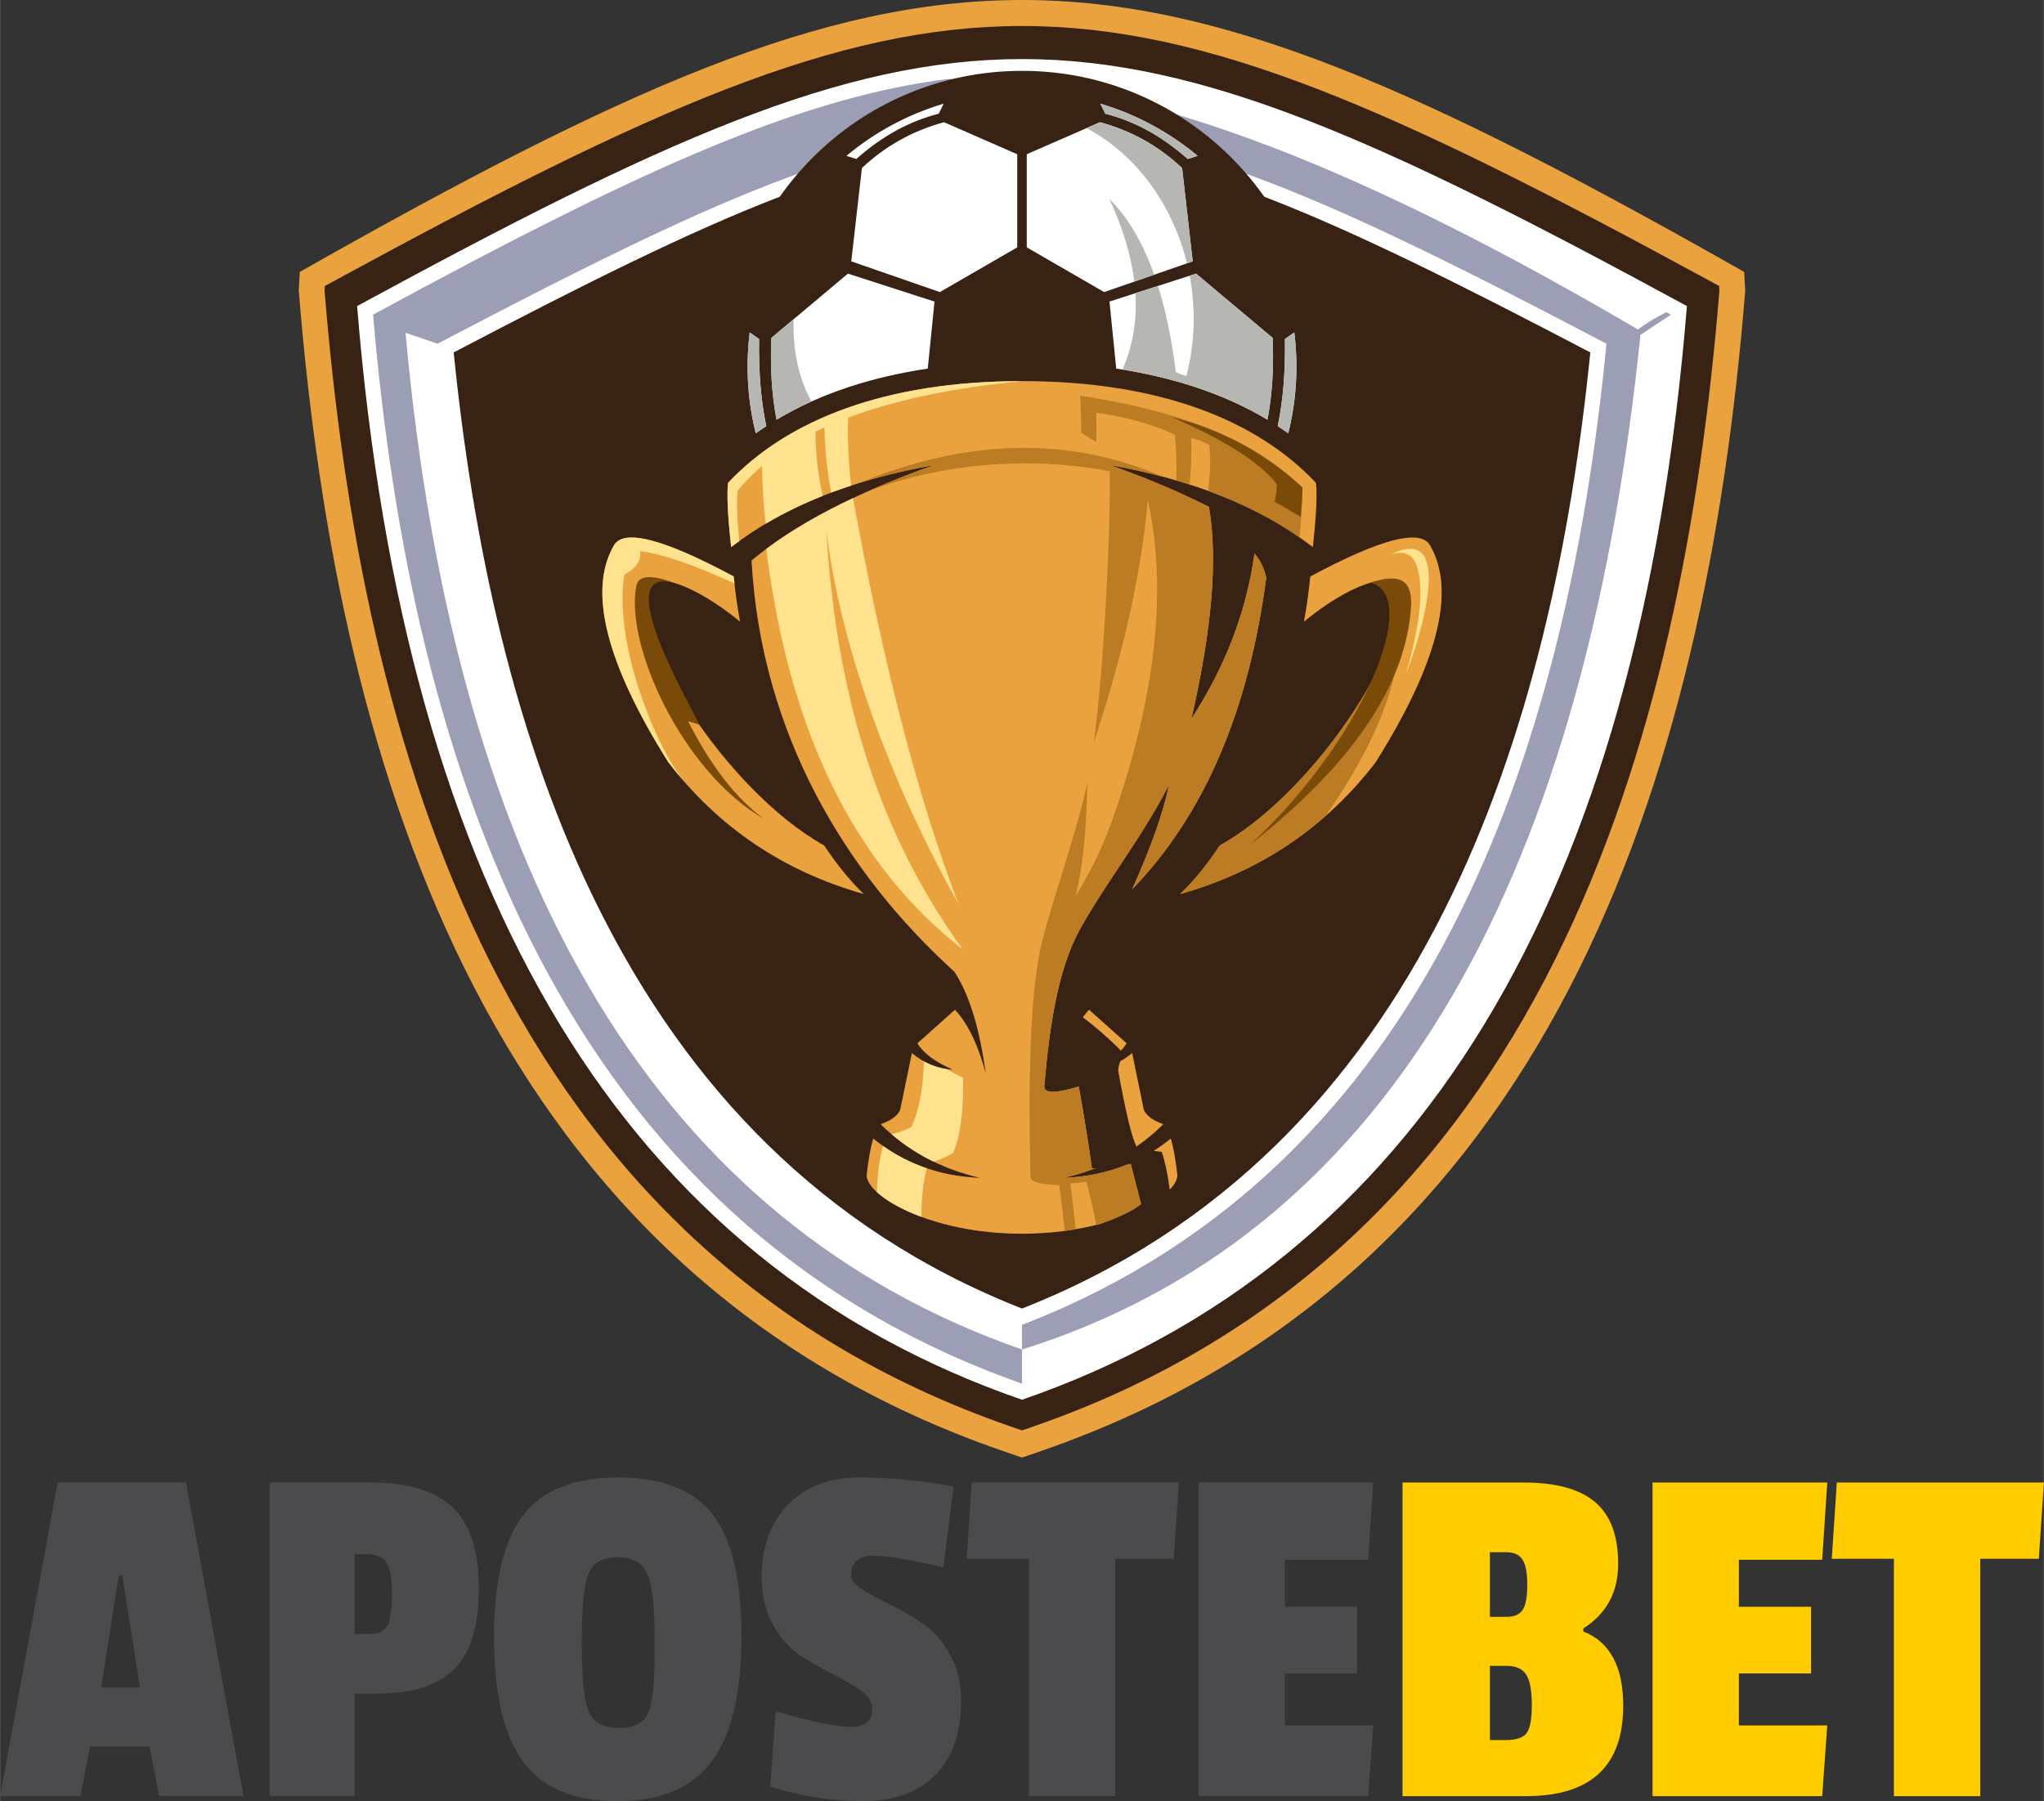
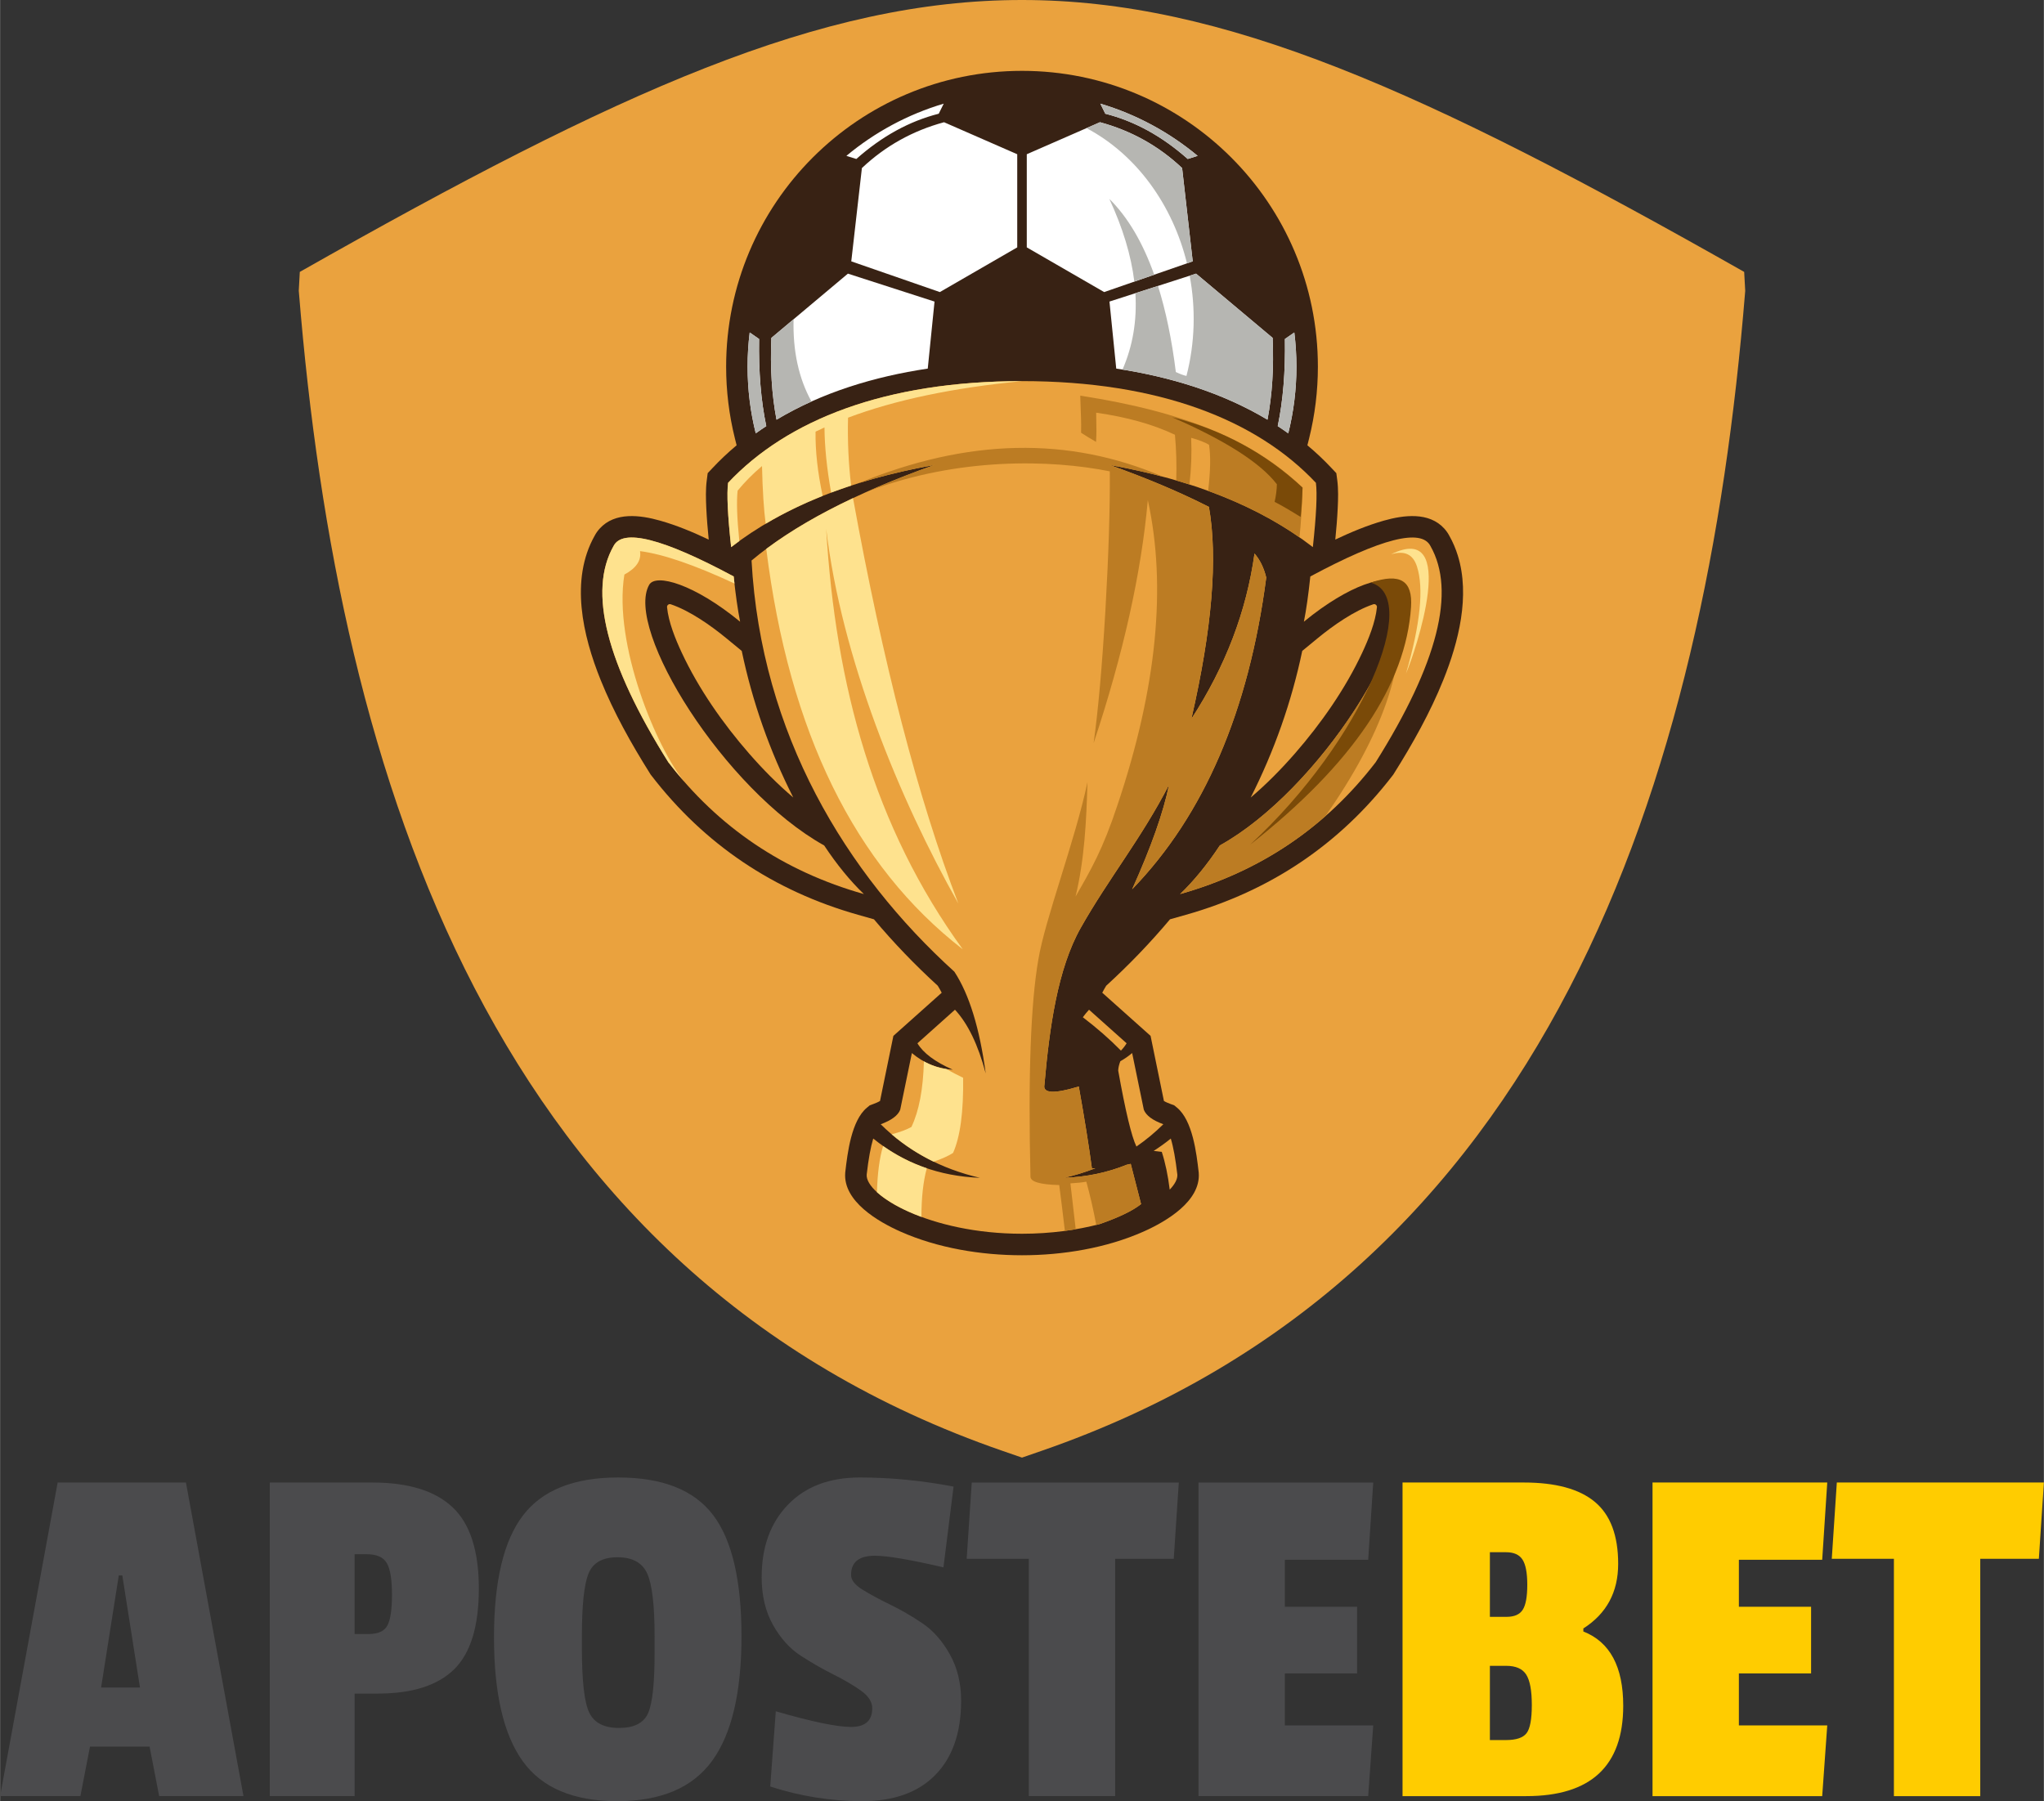
<svg xmlns="http://www.w3.org/2000/svg" xml:space="preserve" width="2367px" height="2086px" version="1.1" style="shape-rendering:geometricPrecision; text-rendering:geometricPrecision; image-rendering:optimizeQuality; fill-rule:evenodd; clip-rule:evenodd" viewBox="0 0 2367 2086.2">
  <rect x="0" y="0" width="2367" height="2086.2" fill="#333333" stroke="none" />
  <defs>
    <style type="text/css">
   
    .fil1 {fill:#382214}
    .fil7 {fill:#7A4A08}
    .fil3 {fill:#9C9EB5}
    .fil4 {fill:#B6B6B2}
    .fil5 {fill:#BC7C23}
    .fil0 {fill:#EAA23E}
    .fil6 {fill:#FEE28E}
    .fil2 {fill:white}
    .fil8 {fill:#4B4B4D;fill-rule:nonzero}
    .fil9 {fill:#FFCC00;fill-rule:nonzero}
   
  </style>
  </defs>
  <g id="Layer_x0020_1">
    <g id="_1935196132544">
      <path class="fil0" d="M1161.04 1680.5c-589.73,-203.87 -769.22,-778.11 -814.96,-1341.68l-0.18 -2.02 1.19 -21.86c740.48,-419.92 932.31,-419.92 1672.79,0l1.2 21.86 -0.16 2.02c-45.76,563.57 -225.23,1137.81 -814.99,1341.68l-22.44 7.76 -22.45 -7.76 0 0z" />
-       <path class="fil1" d="M1170.78 1652.37c-592.61,-204.97 -752.69,-794.54 -795.02,-1315.94l0.29 -5.13 19.12 -10.4c713.06,-387.7 863.57,-387.7 1576.66,0l19.12 10.4 0.26 5.13c-42.33,521.4 -202.38,1111 -794.99,1315.94l-12.71 4.38 -12.71 -4.38 -0.02 0 0 0z" />
-       <path class="fil2" d="M1183.51 1621.25c457.63,-158.24 714.29,-580.5 770.05,-1266.74 -701.68,-381.47 -838.41,-381.47 -1540.1,0 55.77,686.24 312.45,1108.5 770.05,1266.74l0 0zm0 -105.64c468.67,-184.2 614.31,-673.18 658.18,-1107.41 -611.99,-320.69 -704.42,-320.69 -1316.38,0 43.9,434.23 189.51,923.21 658.18,1107.41l0.02 0z" />
-       <path class="fil3" d="M1935.08 364.51l-5.26 -2.87c-12.29,6.04 -23.3,12.68 -33.03,19.94 -296.6,-173.85 -571.49,-294.36 -799.3,-290.08 -82.22,10.34 -161.59,34.41 -239.64,64.8 -67.25,26.19 -133.06,56.8 -197.73,88.79 -76.87,38.05 -152.74,78.44 -228.17,119.39 44.14,520.39 217.86,1050.22 751.56,1238.13l0 -39.51c-417.95,-146.04 -655.94,-538.6 -713.96,-1177.66l37.09 12.68 10.53 -5.5c68.74,-36.03 137.79,-71.75 207.68,-105.49 56.34,-27.2 113.57,-53.29 171.99,-75.73 92.53,-35.58 186.85,-61.29 286.67,-61.29 99.83,0 194.17,25.71 286.71,61.29 58.42,22.44 115.64,48.55 171.96,75.73 69.91,33.74 138.94,69.46 207.7,105.49l10.53 5.5 -1.19 11.83c-46.27,457.69 -202.12,938.4 -669.27,1122.01l-6.44 2.53 0 28.61c410.49,-128.99 649.25,-520.73 716.23,-1175.22l35.34 -23.4 0 0.03 0 0z" />
      <g>
        <path class="fil1" d="M1546.29 624.97c18.17,-8.59 37.02,-16.49 56.32,-21.96 22.87,-6.47 52.23,-10.4 70.02,9.28 2.26,2.5 4.2,5.29 5.74,8.21 4.12,7.31 7.42,15.05 9.89,23.06 14.42,46.56 0.86,100.03 -16.78,143.88 -15.23,37.92 -35.57,74.08 -57.3,108.65l-0.61 1.01 -0.72 0.93c-61.69,80.25 -142.15,133.97 -239.45,161.52l-18.48 5.23c-22.9,27.26 -47.63,52.95 -73.9,76.93 -1.62,2.63 -3.13,5.35 -4.57,8.11l55.95 49.97 15.47 75.41c2.24,1.38 5.61,2.76 7.85,3.56l4.07 1.49 3.32 2.74c17.97,14.97 22.47,52.49 24.99,74.56l0.06 0.56 0.03 0.45c2.47,32.87 -38.24,56.48 -63.9,67.89 -43.24,19.22 -93.68,27.44 -140.83,27.44 -47.12,0 -97.56,-8.22 -140.8,-27.44 -25.66,-11.41 -66.37,-35.02 -63.9,-67.89l0.03 -0.56 0.05 -0.45c2.56,-22.07 7.02,-59.59 25.03,-74.56l3.32 -2.74 4.04 -1.49c2.26,-0.82 5.61,-2.18 7.84,-3.56l15.48 -75.41 55.95 -49.97c-1.44,-2.76 -2.95,-5.48 -4.58,-8.11 -26.27,-23.98 -51,-49.67 -73.89,-76.93l-18.46 -5.23c-97.32,-27.55 -177.76,-81.27 -239.45,-161.52l-0.72 -0.93 -0.63 -1.01c-21.73,-34.57 -42.04,-70.73 -57.31,-108.65 -20.63,-51.27 -35.66,-115.75 -6.91,-166.88 1.57,-2.98 3.53,-5.77 5.8,-8.27 17.76,-19.68 47.14,-15.75 70.01,-9.26 19.3,5.45 38.16,13.35 56.32,21.97 -1.22,-12.16 -2.23,-24.31 -2.82,-36.54 -0.48,-10.69 -0.85,-21.83 0.59,-32.49l1.03 -7.95 5.51 -5.83c8.8,-9.39 18.13,-18.19 28,-26.43l-1.97 -7.87c-6.78,-27.2 -10.18,-55.15 -10.18,-83.18 0,-189.25 153.43,-342.65 342.67,-342.65 189.22,0 342.66,153.4 342.66,342.65 0,28.03 -3.41,55.98 -10.19,83.18l-1.97 7.87c9.87,8.24 19.23,17.05 28,26.43l5.51 5.83 1.06 7.95c1.41,10.63 1.07,21.8 0.56,32.49 -0.58,12.2 -1.59,24.38 -2.82,36.54l-0.03 -0.03 0 0zm-38.23 128.94c-12.34,59.03 -32.47,116.04 -59.7,169.84 18.35,-15.56 35.37,-32.87 51.19,-50.98 30.2,-34.62 58.5,-75.01 77.94,-116.71 7.28,-15.58 15.39,-35.52 17.07,-52.73 0.1,-1.17 -0.32,-2.15 -1.23,-2.87 -0.9,-0.72 -1.96,-0.9 -3.08,-0.53 -22.18,7.5 -46.48,24.62 -64.48,39.41l-17.71 14.57 0 0zm-589.45 169.84c-27.2,-53.8 -47.36,-110.81 -59.69,-169.84l-17.71 -14.57c-18,-14.81 -42.31,-31.94 -64.49,-39.44 -1.11,-0.37 -2.15,-0.18 -3.08,0.54 -0.91,0.71 -1.33,1.7 -1.22,2.87 1.67,17.23 9.78,37.15 17.07,52.73 19.46,41.69 47.73,82.08 77.94,116.71 15.79,18.1 32.84,35.41 51.18,50.97l0 0.03 0 0z" />
        <path class="fil2" d="M1274.21 120.06c41.81,12.42 80.04,33.24 112.72,60.47l-11.51 3.59c-29.62,-26.3 -61.43,-43.8 -95.43,-52.41l-5.78 -11.68 0 0.03zm224.67 265.03c1.6,12.98 2.45,26.19 2.45,39.62 0,26.62 -3.3,52.47 -9.47,77.17 -4.01,-2.85 -8.05,-5.64 -12.18,-8.35 6.17,-29.41 8.94,-63.02 8.3,-100.89l10.88 -7.55 0.02 0 0 0zm-31.08 101.02c-52.76,-31.61 -113.41,-49.94 -175.16,-59.19l-7.84 -77.64 100.3 -32.34 88.65 74.4c1.52,34.3 -0.47,65.87 -5.95,94.75l0 0.02 0 0zm-393.42 -59.19c-61.77,9.23 -122.42,27.57 -175.18,59.19 -5.48,-28.88 -7.47,-60.47 -5.95,-94.74l88.62 -74.43 100.33 32.36 -7.84 77.62 0.02 0 0 0zm-187.04 66.61c-4.12,2.71 -8.19,5.48 -12.2,8.35 -6.17,-24.7 -9.44,-50.55 -9.44,-77.17 0,-13.43 0.82,-26.64 2.44,-39.62l10.88 7.55c-0.64,37.84 2.13,71.48 8.3,100.89l0.02 0 0 0zm92.78 -313c32.65,-27.26 70.89,-48.05 112.72,-60.47l-5.77 11.65c-34.01,8.64 -65.82,26.11 -95.44,52.43l-11.51 -3.61 0 0zm208.92 -1.89l84.78 -37.07c36.29,9.84 67.99,27.52 95.11,53.08l12.29 108.06 -102.56 35.58 -89.62 -51.77 0 -107.91 0 0.03 0 0zm-11.06 0l-84.77 -37.07c-36.32,9.84 -68.02,27.52 -95.12,53.08l-12.31 108.06 102.57 35.58 89.63 -51.77 0 -107.91 0 0.03 0 0z" />
        <path class="fil4" d="M1274.21 120.06c41.81,12.42 80.04,33.24 112.72,60.47l-11.51 3.59c-29.62,-26.3 -61.43,-43.8 -95.43,-52.41l-5.78 -11.68 0 0.03zm-355.25 249.72c-0.96,36.82 5.96,68.57 20.74,95.27 -13.91,6.28 -27.44,13.27 -40.5,21.09 -5.48,-28.88 -7.47,-60.47 -5.95,-94.77l25.71 -21.57 0 -0.02 0 0zm380.94 58.28c11.91,-27.28 16.89,-56.77 14.92,-88.44l26.16 -8.45c9.1,28.87 16.01,62.11 20.69,99.74 5.11,2.39 9.2,3.88 12.29,4.52 10.02,-38.8 10.77,-78.55 3.72,-116.1l7.45 -2.39 88.65 74.43c1.52,34.3 -0.48,65.86 -5.96,94.74 -50.68,-30.39 -108.67,-48.47 -167.92,-58.07l0 0.02 0 0zm13.7 -101.89c-3.65,-30.05 -13.27,-62.01 -28.96,-95.84 21.41,21.22 38.74,50.53 51.98,87.86l-23.02 7.98 0 0zm60.97 -21.14c-16.46,-67.28 -58.18,-125.86 -116.39,-156.62l15.64 -6.84c36.29,9.84 67.99,27.52 95.11,53.08l12.29 108.04 -6.65 2.31 0 0.03 0 0zm124.31 80.06c1.6,13.01 2.45,26.22 2.45,39.65 0,26.62 -3.3,52.44 -9.47,77.17 -4.01,-2.88 -8.05,-5.64 -12.18,-8.35 6.17,-29.41 8.94,-63.05 8.3,-100.92l10.88 -7.55 0.02 0 0 0zm-611.54 108.47c-4.12,2.68 -8.19,5.47 -12.2,8.35 -6.17,-24.73 -9.44,-50.55 -9.44,-77.17 0,-13.43 0.82,-26.65 2.44,-39.62l10.88 7.55c-0.64,37.84 2.13,71.48 8.3,100.89l0.02 0 0 0z" />
        <path class="fil0" d="M1183.51 1428.98c-106.89,0 -181.67,-44.55 -179.88,-68.58 2.04,-17.87 4.57,-31.78 7.57,-41.7 35.1,28.48 76.29,43.66 123.52,45.5 -45.42,-10.56 -83.71,-31.24 -114.87,-62.04 12.47,-4.57 20.02,-10.18 22.6,-16.83l13.51 -65.63c13.93,11.73 29.73,18.17 47.38,19.28 -20.61,-9.14 -34.27,-19.35 -40.95,-30.6l43.48 -38.88c14.99,16.17 26.85,40.77 35.6,73.76 -7.02,-52.33 -19.12,-91.6 -36.29,-117.77 -125.51,-113.75 -223.87,-275.08 -234.91,-476.27 48.88,-41.03 119.42,-77.91 211.61,-110.64 -97.19,17.31 -175.58,49.03 -235.22,95.11 -4.02,-37.07 -5.19,-61.9 -3.54,-74.48 68.42,-72.8 181.78,-117.8 340.39,-117.8 158.59,0 271.95,45 340.37,117.8 1.65,12.58 0.48,37.42 -3.54,74.48 -59.64,-46.11 -138.03,-77.8 -235.22,-95.11 43,15.29 81.29,31.45 114.87,48.53 10.45,59.21 3.7,141.06 -20.34,245.54 39.49,-60.74 63.84,-124.58 73.12,-191.54 6.28,7.21 10.83,16.46 13.59,27.82 -20.26,154.7 -72.03,275.05 -155.29,361.08 21.99,-48.88 36.24,-89.22 42.71,-121.02 -32.44,62.75 -70.07,108.68 -102.25,165.66 -26.83,47.55 -36.29,115.62 -42.06,181.83 -2.05,10.03 11.22,10.64 39.8,1.94 6.57,36.83 11.65,68.42 15.19,94.8 1.35,-0.05 2.71,-0.08 4.04,-0.16 -11.51,4.52 -23.59,8.22 -36.22,11.14 25.98,-1.01 50.13,-6.06 72.44,-15.13 1.62,-0.34 3.19,-0.69 4.7,-1.03 4.74,18.53 8.72,34.08 11.97,46.58 -9.71,7.71 -25.71,15.45 -48.02,23.19 -25.88,6.78 -56.3,11.17 -89.88,11.17l0.02 0 0 0zm70.44 -250.76c2.32,-3.14 4.71,-6.03 7.18,-8.72l43.53 38.88c-1.73,2.89 -3.91,5.71 -6.57,8.48 -13.19,-13.4 -27.92,-26.27 -44.14,-38.64l0 0zm57.12 41.46l13.51 65.65c2.6,6.65 10.13,12.26 22.6,16.81 -9.7,9.6 -20.1,18.21 -31.16,25.84 -5.69,-11.67 -12.71,-41 -21.12,-88.01 0.16,-3.41 0.99,-7 2.48,-10.8 4.73,-2.63 9.3,-5.8 13.69,-9.49l0 0 0 0zm44.75 99.05c3.01,9.89 5.51,23.8 7.58,41.67 0.37,5.1 -2.74,11.14 -8.83,17.49 -2.02,-16.46 -5.08,-31.05 -9.2,-43.76 -3.32,-0.46 -6.46,-0.83 -9.41,-1.12 6.83,-4.31 13.45,-9.07 19.86,-14.28l0 0 0 0z" />
        <path class="fil5" d="M1504.84 622.36c-30.74,-21.38 -66,-39.33 -105.78,-53.82 2.74,-23 3.08,-40.79 1.06,-53.34 -4.57,-2.84 -11.46,-5.53 -20.71,-8.08 0.8,17.87 0.13,35.9 -2,54.03 -4.99,-1.59 -10.1,-3.16 -15.26,-4.68 0.56,-18.08 0.05,-35.74 -1.52,-52.91 -25.23,-11.97 -55.62,-20.51 -91.23,-25.56 0.27,18.99 0.59,21.51 -0.13,33.8 -4.58,-2.53 -15.03,-8.96 -17.34,-10.58 0.24,-14.9 -0.11,-15.77 -0.98,-42.95 124.33,19.17 201.85,53.16 257.48,106.5 -0.64,23.02 -1.84,42.22 -3.59,57.59l0 0 0 0zm-500.23 -53.13c23.8,-10.58 49.54,-20.79 77.27,-30.66 -31.27,5.59 -60.6,12.66 -87.96,21.2l0 0c126.25,-52.07 243.89,-54.59 352.92,-7.58l0 0c-19.68,-5.24 -40.21,-9.76 -61.72,-13.62 17.76,6.31 35.47,13.03 52.89,20.21 22.17,9.15 42.83,18.62 61.95,28.32 10.48,59.25 3.7,141.07 -20.31,245.55 39.46,-60.74 63.84,-124.58 73.12,-191.54 6.28,7.21 10.83,16.49 13.59,27.84 -20.26,154.68 -72.03,275.06 -155.32,361.05 22.02,-48.87 36.25,-89.21 42.74,-120.99 -32.45,62.73 -70.1,108.68 -102.25,165.64 -26.83,47.54 -36.29,115.62 -42.06,181.83 -2.05,10.02 11.22,10.66 39.78,1.94 6.59,36.83 11.67,68.45 15.21,94.8 1.35,-0.06 2.71,-0.08 4.01,-0.14 -11.48,4.5 -23.56,8.19 -36.19,11.12 25.98,-1.01 50.13,-6.07 72.44,-15.13 1.62,-0.32 3.19,-0.67 4.7,-1.04 4.71,18.56 8.7,34.09 11.97,46.62 -9.71,7.68 -25.71,15.42 -48.05,23.16 -1.25,0.32 -2.55,0.66 -3.86,0.98 -3.32,-17.9 -7.18,-34.6 -11.48,-50.1 -4.5,0.83 -10.64,1.46 -18.43,1.94 1.14,9.18 3.19,26.89 6.14,53.13 -4.09,0.69 -8.3,1.33 -12.55,1.92 -2.21,-18.86 -4.36,-36.57 -6.54,-53.1 -22.18,-0.56 -33.29,-3.81 -33.32,-9.74 -2.77,-116.65 0.27,-200.36 9.07,-251.04 7.47,-46.35 42.62,-137.93 56.93,-205.79 -1.17,44.09 -3.41,89.66 -13.8,132.45 17.95,-31.25 31.67,-54.67 48.76,-106.58 45.29,-135.11 56.93,-252.67 34.95,-352.65 -7.53,84.43 -28.46,178.27 -62.76,281.47 5.27,-37.87 9.81,-88.79 13.59,-152.72 3.77,-65.57 5.48,-119.57 5.16,-162.04 -68.48,-13.8 -175.72,-16.49 -280.59,23.27l0 0.02 0 0z" />
        <path class="fil6" d="M887.34 635.74c27.71,-20.69 61.19,-40.31 100.46,-58.79 34.86,191.85 75.5,348.36 121.95,469.54 -68.69,-121.65 -135.32,-284.66 -153.03,-433.89 10.74,181.43 55.28,345.26 158.19,486.94 -125.22,-97.03 -201.06,-251.63 -227.59,-463.8l0.02 0zm179.68 773.72c-23.08,-8.51 -40.74,-18.83 -51.51,-28.62 0.64,-22.39 3.03,-40.2 7.13,-53.47 15.74,11.09 32.6,19.68 50.6,25.79 -4.15,15.24 -6.22,34.01 -6.22,56.3l0 0zm14.22 -63.93c-17.68,-8.53 -33.93,-19.12 -48.74,-31.75 9.76,-2.52 17.42,-5.37 22.95,-8.51 8.78,-18.45 13.59,-43.77 14.44,-75.94 8.08,4.47 16.7,7.42 25.85,8.83 6.91,3.85 13.43,7.23 19.57,10.18 0.56,39.3 -3.32,68.31 -11.65,87.03 -5.13,3.35 -12.6,6.73 -22.42,10.16l0 0zm-95.62 -783.1c-7.89,2.58 -15.61,5.29 -23.16,8.13 -5.02,-28.05 -7.55,-53.2 -7.71,-75.49 -3.51,1.6 -6.97,3.25 -10.34,4.9 -0.32,22.31 2.42,47.11 8.24,74.4 -23.72,9.44 -45.71,20.21 -66.02,32.25 -2.16,-16.3 -3.57,-38.55 -4.23,-66.82 -10.56,8.93 -19.97,18.43 -28.24,28.48 -1.39,12.5 -0.72,31.96 1.97,58.34 -3.22,2.31 -6.39,4.68 -9.5,7.1 -4.01,-37.1 -5.18,-61.91 -3.53,-74.51 68.42,-72.81 181.77,-117.77 340.36,-117.77 -79.96,7.74 -147.07,21.83 -201.43,42.33 -0.66,27.15 0.54,53.37 3.59,78.66l0 0 0 0z" />
        <path class="fil0" d="M751.73 677.35c7.63,-13.45 52.28,-0.9 105.3,42.74 -2.74,-13.96 -5.24,-31.41 -7.45,-52.41 -82.16,-44.12 -128.54,-55.87 -139.12,-35.26 -29.65,52.33 -8.54,135.8 63.42,250.43 57.99,75.46 133.49,126.39 226.47,152.69 -16.11,-15.53 -31.43,-34.31 -45.95,-56.27 -115.88,-64.51 -231.55,-250.99 -202.67,-301.92l0 0z" />
-         <path class="fil7" d="M780.34 674.99l0 0c-26.35,-9.71 -41.06,-8.59 -43.45,3.43 -13.59,68.23 52.78,215.28 147.87,270.16 -32.36,-23.66 -61.69,-61.4 -88.01,-113.22 4.84,1.35 9.15,2.68 12.97,4.04 -3.96,-12.31 -107.48,-184.94 -29.38,-164.39l0 -0.02 0 0z" />
        <path class="fil6" d="M850.51 675.87c-0.32,-2.67 -0.61,-5.38 -0.9,-8.2 -82.19,-44.11 -128.57,-55.86 -139.12,-35.26 -29.65,52.34 -8.54,135.81 63.42,250.44 6.11,7.95 12.44,15.66 18.95,23.08 -32.22,-38.53 -83.01,-159.76 -69.85,-240.44 13.83,-7.44 19.89,-16.51 18.11,-27.17 26.83,3.53 63.26,16.06 109.39,37.54l0 0 0 0.01z" />
        <path class="fil0" d="M1615.27 677.35c-7.6,-13.45 -52.28,-0.9 -105.3,42.74 2.77,-13.96 5.24,-31.41 7.45,-52.41 82.19,-44.12 128.57,-55.87 139.12,-35.26 29.68,52.33 8.54,135.8 -63.42,250.43 -57.97,75.46 -133.46,126.39 -226.47,152.69 16.14,-15.53 31.45,-34.31 45.95,-56.27 115.91,-64.51 231.58,-250.99 202.7,-301.92l-0.03 0 0 0z" />
        <path class="fil5" d="M1613.33 675.07l0 0 0 0 0 0zm-78.47 270.21c-47.65,41.91 -103.73,72.01 -168.24,90.26 16.14,-15.53 31.46,-34.31 45.95,-56.27 100.99,-56.22 201.8,-205.02 206.96,-276.07 9.17,67.57 -19.04,148.27 -84.64,242.08l-0.03 0z" />
        <path class="fil7" d="M1478.67 560.88c-19.04,-24.78 -59.48,-50.65 -121.33,-77.64 57.44,14.2 107.8,41.38 151.09,81.53 -0.43,13.16 -1.17,24.51 -2.26,33.98 -12.82,-7.98 -22.87,-13.8 -30.1,-17.47 1.67,-7.28 2.52,-14.09 2.61,-20.37l0 -0.03 -0.01 0z" />
        <path class="fil6" d="M1610.78 642.04c16.24,-4.79 25.74,0.19 30.23,14.41 7.82,24.57 4.12,65.58 -12.76,123.6 10.79,-24.94 62.3,-177.44 -17.47,-137.98l0 -0.03 0 0z" />
        <path class="fil7" d="M1447.7 978.34c131.09,-121.1 198.97,-287.64 139.52,-303.51 34.46,-11.57 48.82,-2.26 46.85,28.18 -5.88,89.38 -66.74,181.22 -186.37,275.33l0 0 0 0z" />
      </g>
    </g>
    <path class="fil8" d="M281.89 2080.35l-97.67 0 -11.09 -57.33 -69.03 0 -11.11 57.33 -92.99 0 66.66 -363.24 148.57 0 66.66 363.24 0 0zm-119.9 -125.78l-20.45 -129.84 -4.09 0 -20.48 129.84 45.05 0 -0.03 0 0 0zm275.49 7.05l-26.89 0 0 118.73 -98.28 0 0 -363.23 118.73 0c41.72,0 72.73,9.57 92.99,28.66 20.29,19.12 30.42,50.47 30.42,94.16 0,43.66 -9.55,74.85 -28.64,93.57 -19.12,18.72 -48.55,28.06 -88.33,28.06l0 0.05 0 0zm11.11 -78.98c3.51,-6.62 5.27,-18.5 5.27,-35.68 0,-17.15 -1.94,-29.25 -5.85,-36.24 -3.91,-7.02 -11.7,-10.54 -23.4,-10.54l-14.04 0 0 92.41 16.38 0c10.9,0 18.13,-3.33 21.64,-9.95l0 0 0 0zm157.05 -127.5c22.41,-29.25 59.16,-43.85 110.24,-43.85 51.11,0 87.65,14.41 109.69,43.26 22.02,28.86 33.06,75.76 33.06,140.67 0,64.94 -11.31,112.99 -33.94,144.18 -22.62,31.19 -59.27,46.8 -109.95,46.8 -50.71,0 -87.16,-15.4 -109.4,-46.22 -22.22,-30.79 -33.34,-78.65 -33.34,-143.59 0,-64.91 11.22,-112 33.64,-141.25l0 0zm152.36 140.37c0,-35.87 -2.81,-60.15 -8.48,-72.8 -5.64,-12.69 -17.15,-19.01 -34.49,-19.01 -17.36,0 -28.58,6.32 -33.63,19.01 -5.08,12.65 -7.61,36.75 -7.61,72.22l0 14.04c0,37.81 2.82,62.7 8.48,74.59 5.64,11.88 17.15,17.84 34.49,17.84 17.37,0 28.59,-5.66 33.64,-16.97 5.08,-11.3 7.6,-34.7 7.6,-70.17l0 -18.72 0 -0.03 0 0zm124 -69c0,-34.7 10.13,-62.6 30.42,-83.66 20.26,-21.03 48.05,-31.56 83.33,-31.56 35.29,0 71.45,3.51 108.5,10.53l-11.71 93.58c-38.58,-8.99 -65.09,-13.46 -79.53,-13.46 -18.32,0 -27.49,7.42 -27.49,22.23 0,5.85 4.38,11.52 13.16,16.97 8.75,5.45 19.38,11.19 31.85,17.25 12.5,6.04 24.97,13.25 37.44,21.65 12.5,8.37 23.11,20.37 31.89,35.95 8.75,15.61 13.13,33.53 13.13,53.82 0,37.04 -9.94,65.68 -29.83,85.97 -19.86,20.29 -48.05,30.42 -84.51,30.42 -36.45,0 -72.03,-5.67 -106.73,-16.97l6.43 -87.14c41.72,12.08 70.76,18.14 87.14,18.14 16.38,0 24.57,-7.21 24.57,-21.65 0,-7.41 -4.39,-14.22 -13.16,-20.47 -8.78,-6.22 -19.41,-12.47 -31.89,-18.72 -12.47,-6.22 -25.04,-13.43 -37.73,-21.65 -12.65,-8.19 -23.37,-20.07 -32.15,-35.65 -8.77,-15.61 -13.16,-34.12 -13.16,-55.58l0.03 0 0 0zm477.25 -21.06l-67.86 0 0 274.9 -100.01 0 0 -274.9 -71.95 0 5.87 -88.31 239.8 0 -5.85 88.31zm225.18 274.9l-196.51 0 0 -363.21 202.36 0 -5.85 89.48 -96.5 0 0 54.4 83.65 0 0 77.2 -83.65 0 0 60.25 102.35 0 -5.85 81.88 0 0 0 0z" />
    <path class="fil9" d="M1879.8 1975.66c0,69.77 -37.44,104.69 -112.29,104.69l-143.3 0 0 -363.24 140.37 0c37.04,0 64.54,7.5 82.46,22.53 17.95,15.02 26.91,38.9 26.91,71.66 0,32.76 -13.43,57.7 -40.34,74.85l0 3.51c30.79,12.1 46.19,40.74 46.19,85.97l0 0.03zm-135.7 39.75c11.7,0 19.6,-2.63 23.7,-7.89 4.09,-5.27 6.14,-16.17 6.14,-32.76 0,-16.57 -2.15,-28.27 -6.44,-35.08 -4.28,-6.83 -12.09,-10.26 -23.4,-10.26l-18.72 0 0 85.97 18.72 0 0 0.02zm0.59 -142.71c8.99,0 15.21,-2.71 18.72,-8.19 3.51,-5.45 5.27,-15.11 5.27,-28.96 0,-13.83 -1.87,-23.59 -5.59,-29.25 -3.7,-5.64 -10.02,-8.45 -19.01,-8.45l-18.7 0 0 74.85 19.28 0 0.03 0 0 0zm365.55 207.65l-196.51 0 0 -363.24 202.36 0 -5.85 89.48 -96.5 0 0 54.41 83.63 0 0 77.19 -83.63 0 0 60.26 102.35 0 -5.85 81.87 0 0.03 0 0zm250.91 -274.9l-67.86 0 0 274.9 -100.01 0 0 -274.9 -71.95 0 5.84 -88.34 239.83 0 -5.85 88.34z" />
  </g>
</svg>